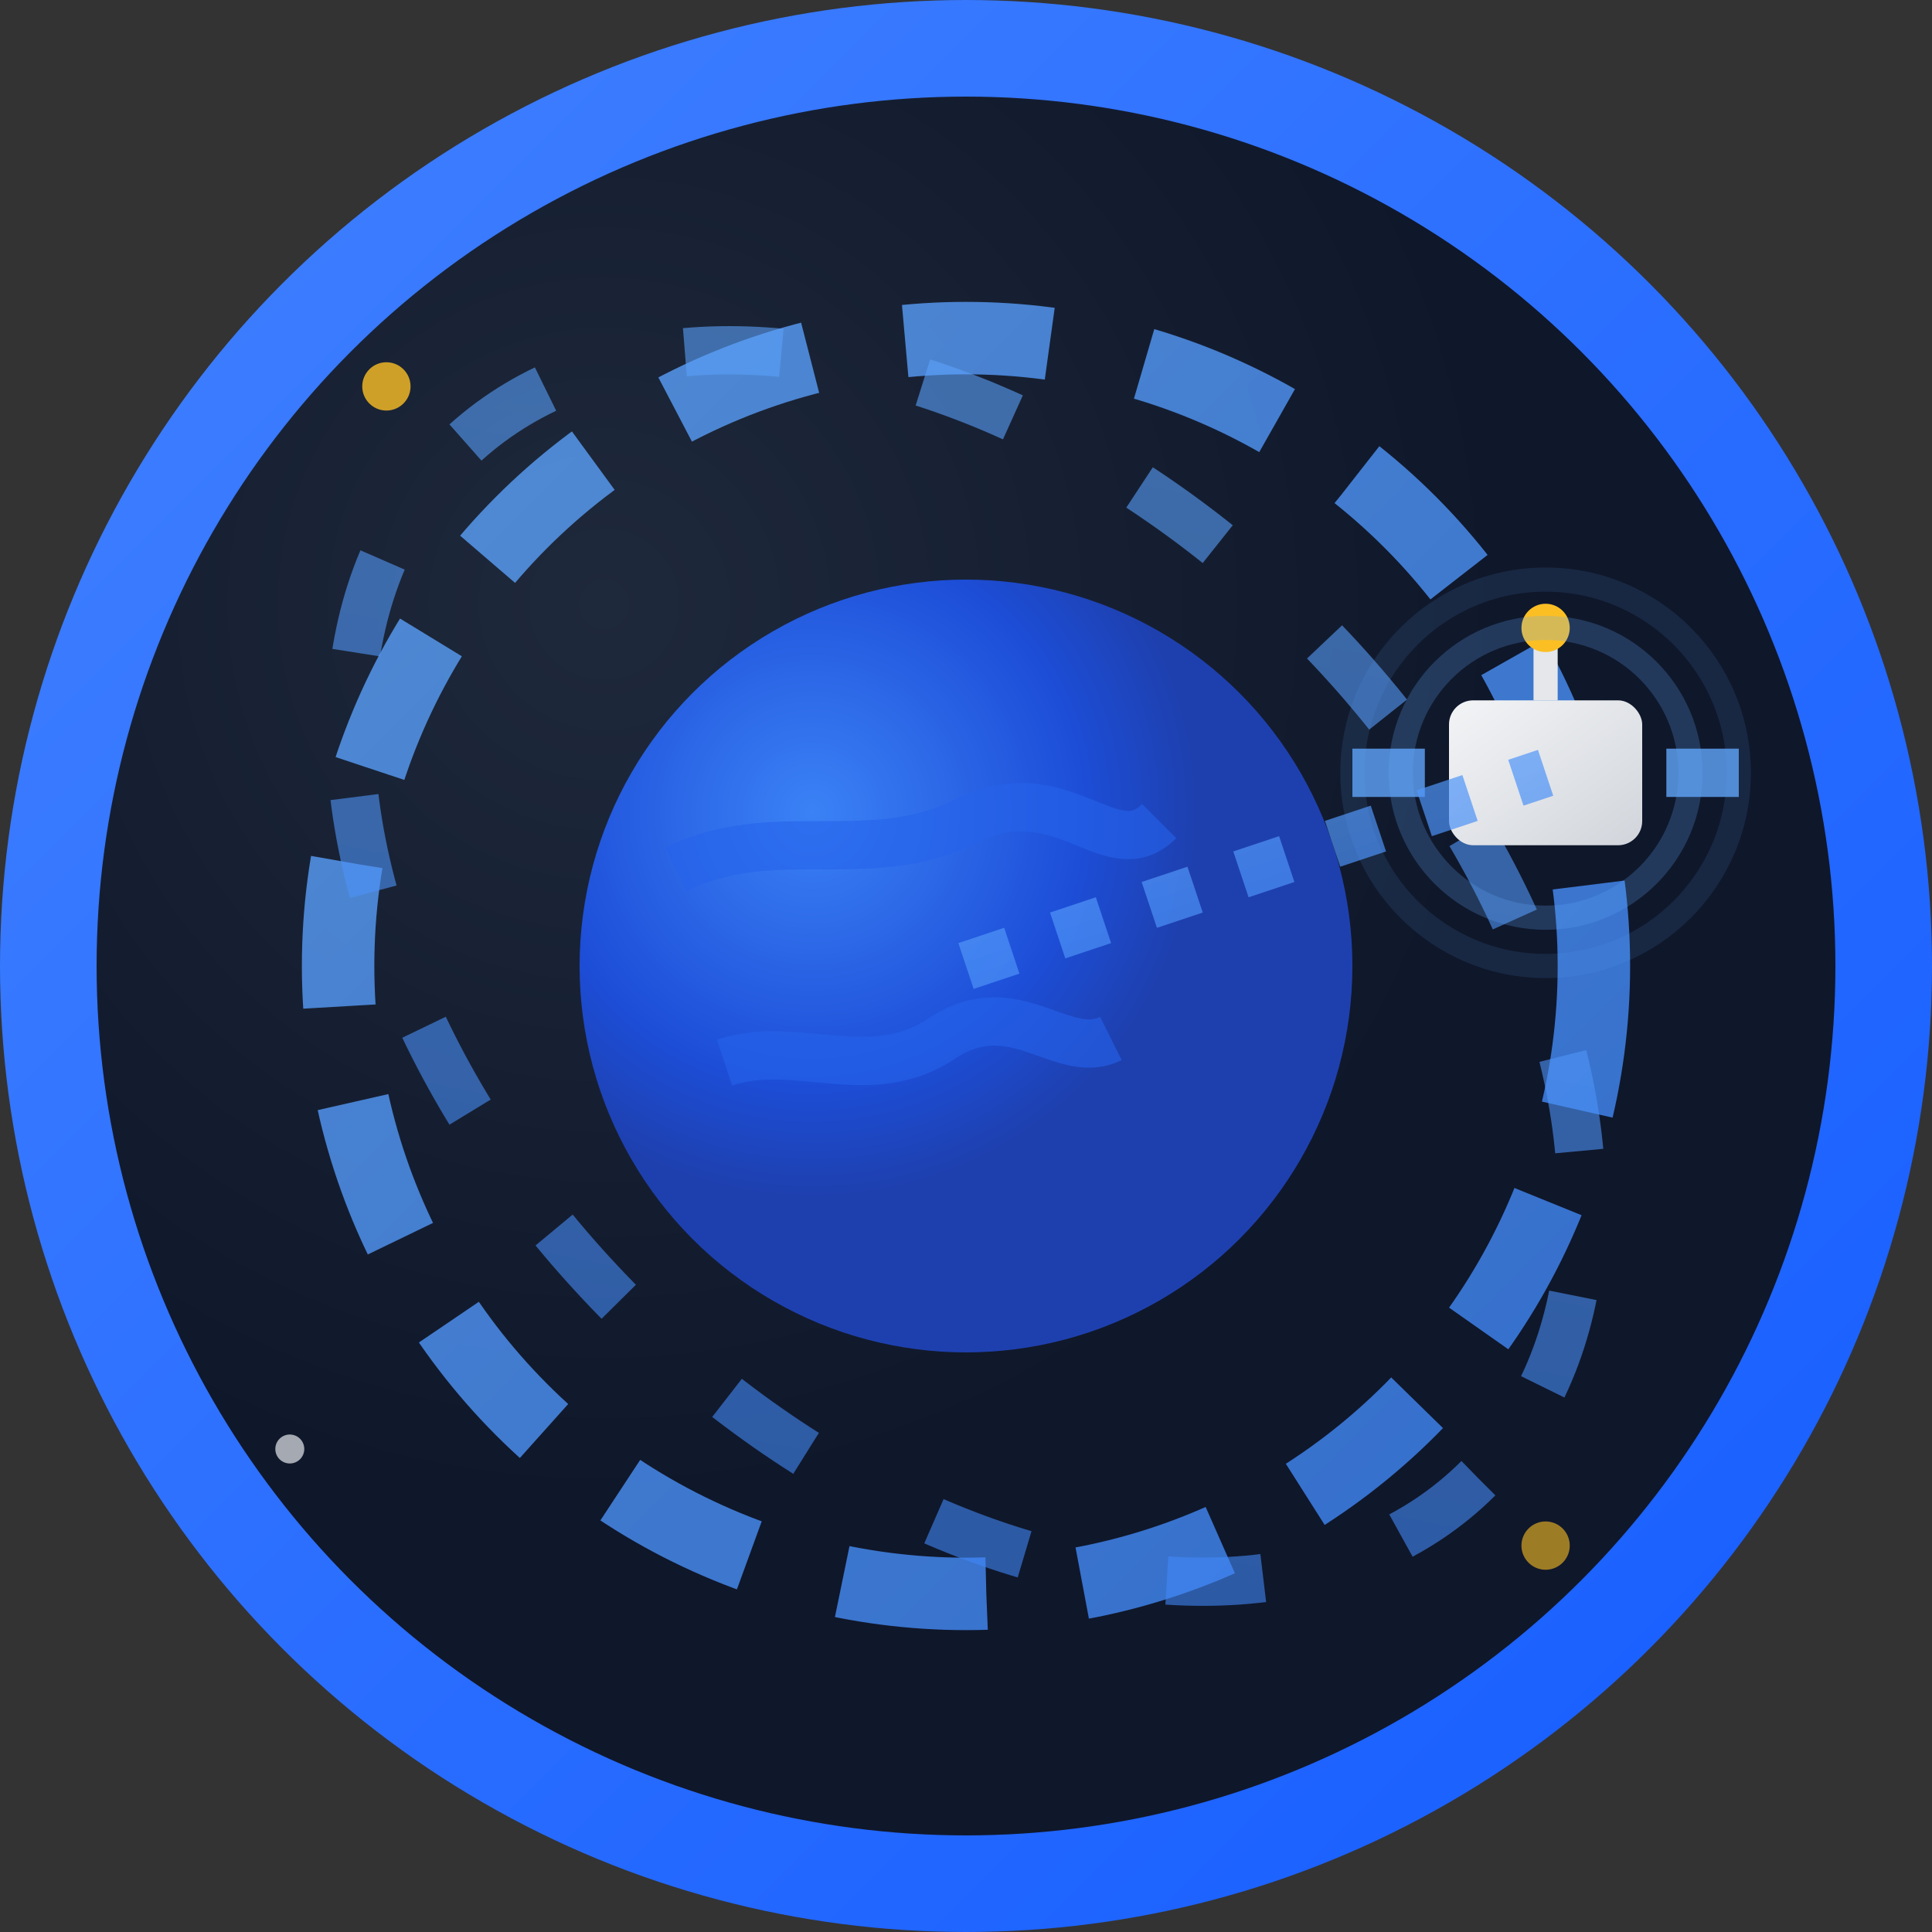
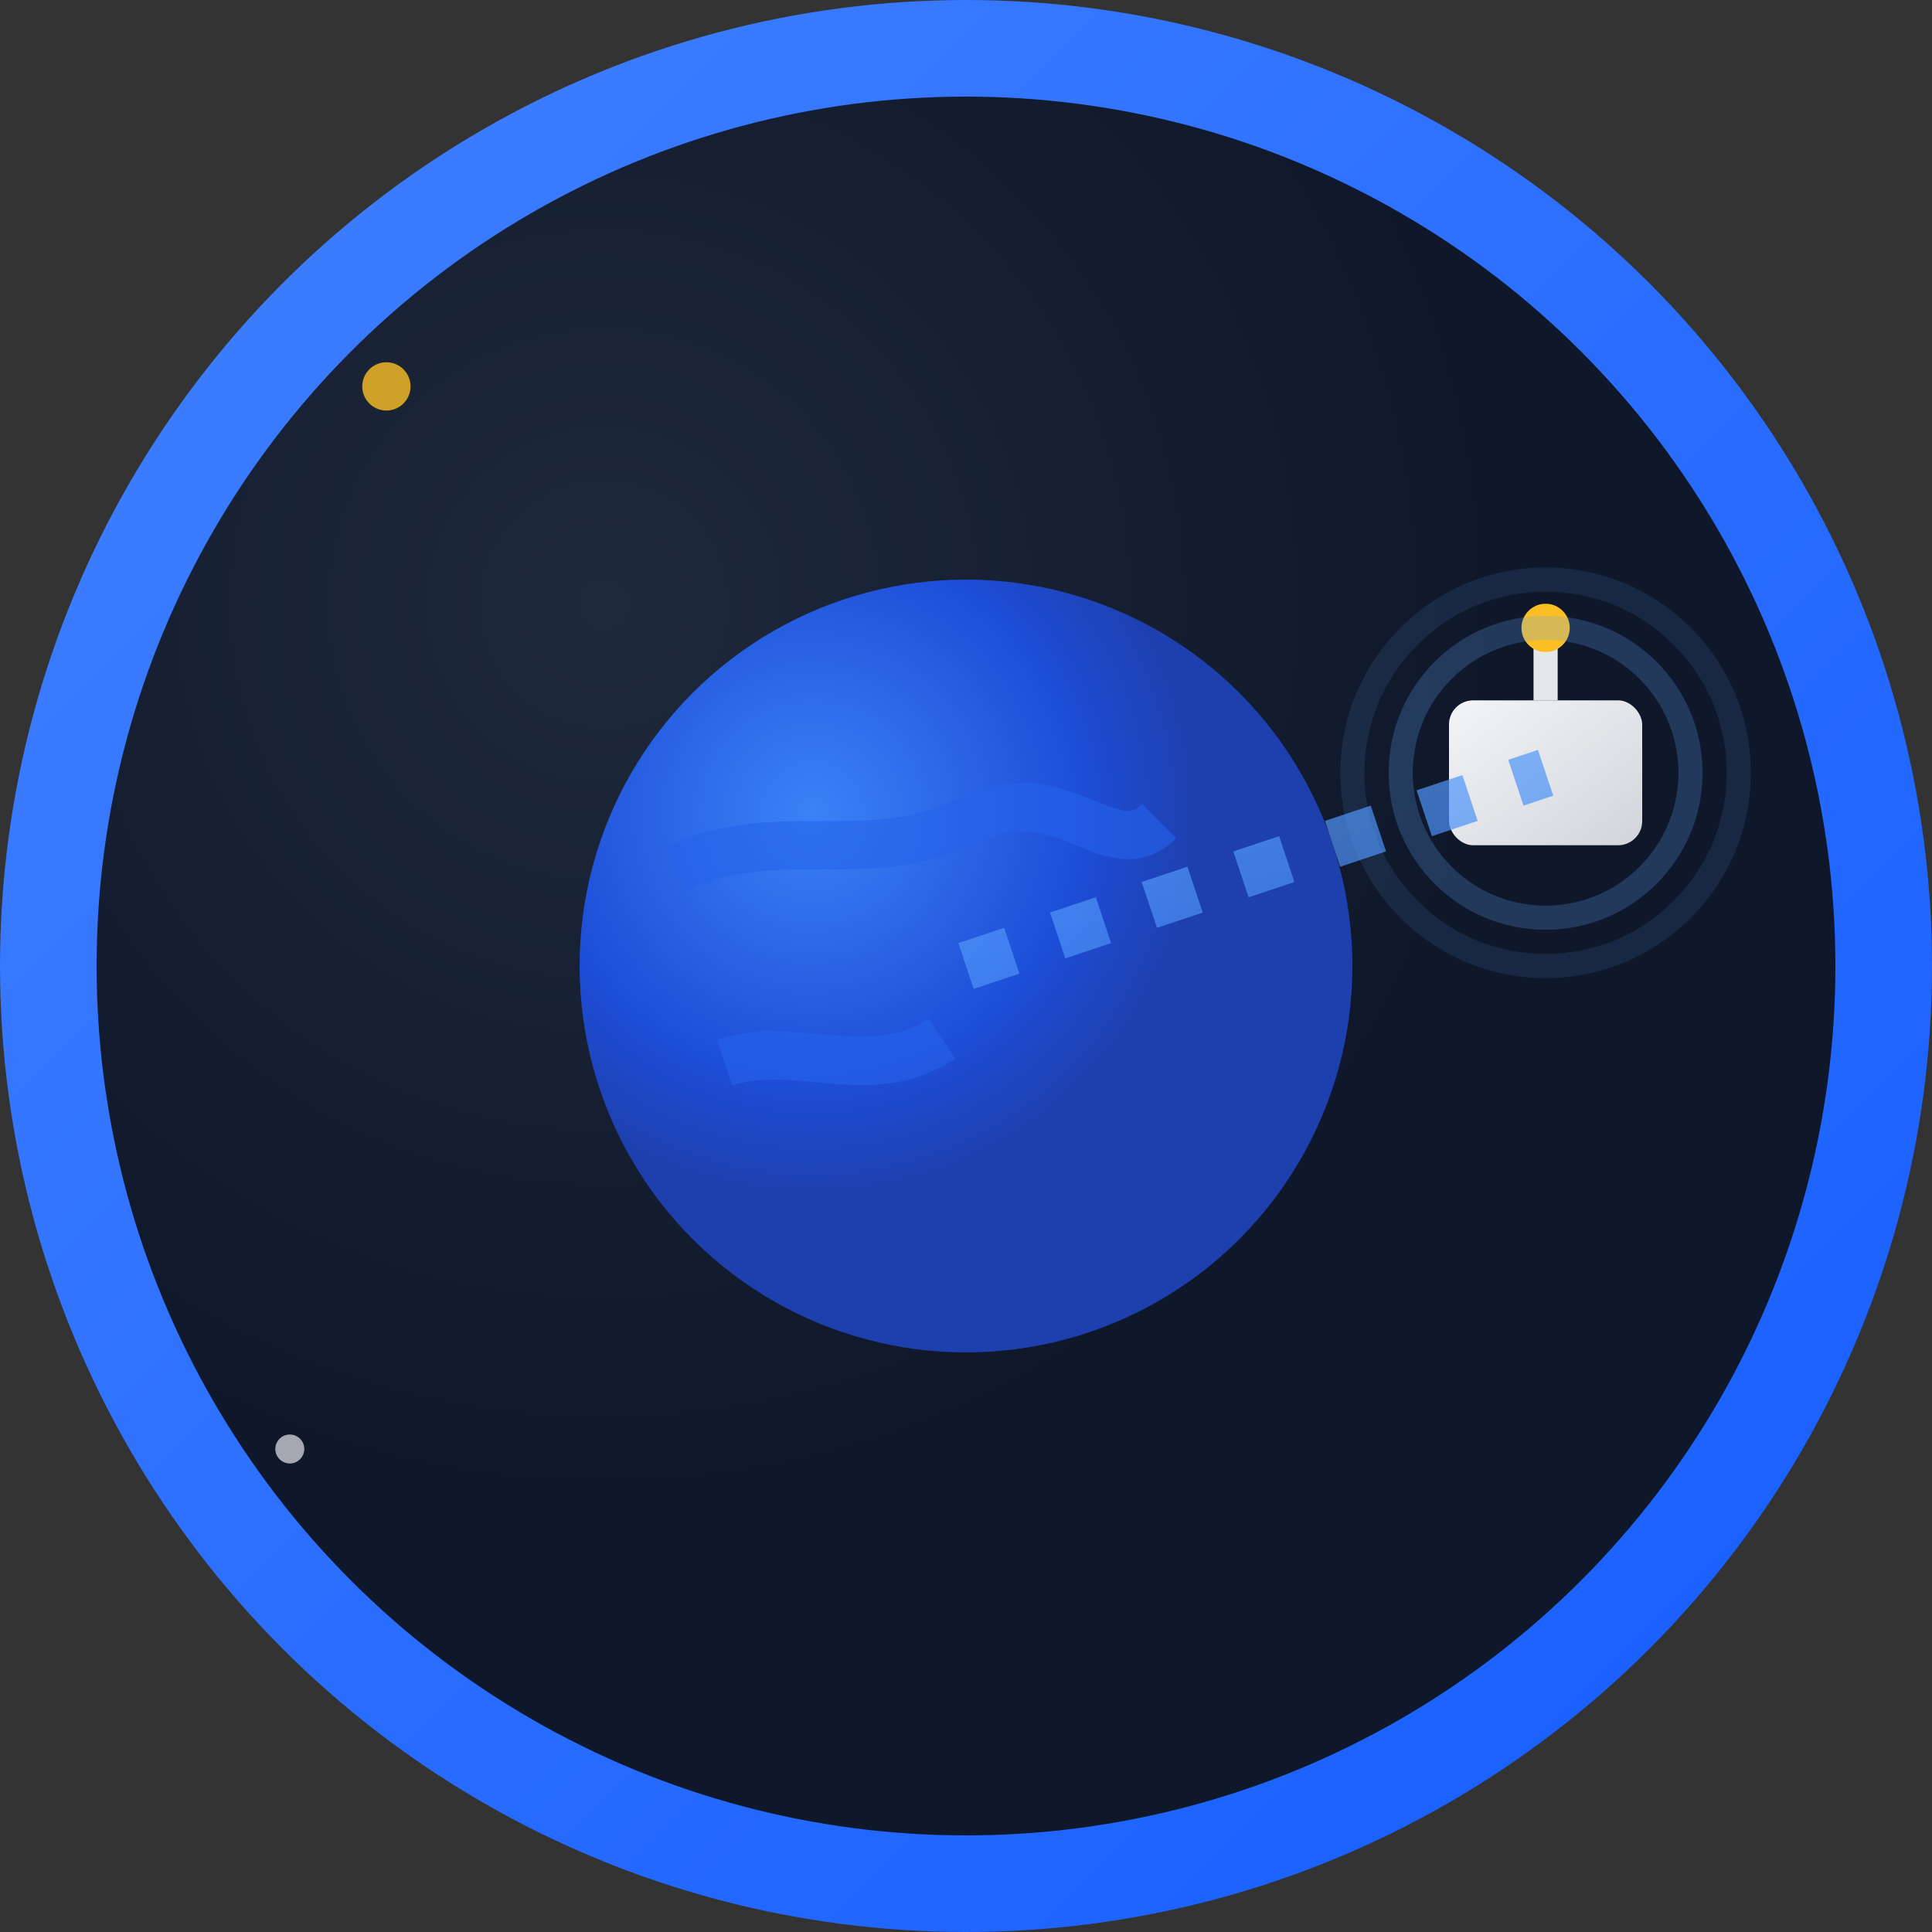
<svg xmlns="http://www.w3.org/2000/svg" width="16" height="16" viewBox="0 0 40 40" fill="none">
  <rect x="0" y="0" width="40" height="40" fill="#333333" stroke="none" />
  <circle cx="20" cy="20" r="19" fill="url(#bgGradient)" stroke="url(#borderGradient)" stroke-width="2" />
  <circle cx="20" cy="20" r="8" fill="url(#earthGradient)" />
  <path d="M14 18c2-1 4 0 6-1s3 1 4 0" stroke="#2563eb" stroke-width="1" fill="none" opacity="0.6" />
-   <path d="M15 22c1.5-0.5 3 0.5 4.5-0.5s2.5 0.5 3.5 0" stroke="#2563eb" stroke-width="1" fill="none" opacity="0.6" />
-   <circle cx="20" cy="20" r="13" stroke="url(#orbitGradient)" stroke-width="1.5" fill="none" stroke-dasharray="3 2" opacity="0.8" />
-   <ellipse cx="20" cy="20" rx="15" ry="10" stroke="url(#orbitGradient)" stroke-width="1" fill="none" stroke-dasharray="2 3" opacity="0.6" transform="rotate(45 20 20)" />
+   <path d="M15 22c1.5-0.5 3 0.5 4.5-0.5" stroke="#2563eb" stroke-width="1" fill="none" opacity="0.6" />
  <g transform="translate(32, 16)">
    <rect x="-2" y="-1.5" width="4" height="3" rx="0.5" fill="url(#satelliteGradient)" />
-     <rect x="-4" y="-0.5" width="1.5" height="1" fill="#60a5fa" opacity="0.8" />
-     <rect x="2.5" y="-0.5" width="1.5" height="1" fill="#60a5fa" opacity="0.8" />
    <line x1="0" y1="-1.5" x2="0" y2="-3" stroke="#e5e7eb" stroke-width="0.5" />
    <circle cx="0" cy="-3" r="0.5" fill="#fbbf24" />
  </g>
  <g opacity="0.6">
    <circle cx="32" cy="16" r="3" stroke="#60a5fa" stroke-width="0.5" fill="none" opacity="0.4" />
    <circle cx="32" cy="16" r="4" stroke="#60a5fa" stroke-width="0.5" fill="none" opacity="0.2" />
  </g>
  <path d="M20 20 L32 16" stroke="url(#trackingGradient)" stroke-width="1" opacity="0.7" stroke-dasharray="1 1" />
  <circle cx="8" cy="8" r="0.5" fill="#fbbf24" opacity="0.8" />
-   <circle cx="32" cy="32" r="0.5" fill="#fbbf24" opacity="0.6" />
  <circle cx="6" cy="30" r="0.3" fill="#e5e7eb" opacity="0.7" />
  <defs>
    <radialGradient id="bgGradient" cx="0.3" cy="0.3">
      <stop offset="0%" stop-color="#1e293b" />
      <stop offset="100%" stop-color="#0f172a" />
    </radialGradient>
    <linearGradient id="borderGradient" x1="0%" y1="0%" x2="100%" y2="100%">
      <stop offset="0%" stop-color="#4080ff" />
      <stop offset="100%" stop-color="#165dff" />
    </linearGradient>
    <radialGradient id="earthGradient" cx="0.3" cy="0.3">
      <stop offset="0%" stop-color="#3b82f6" />
      <stop offset="70%" stop-color="#1d4ed8" />
      <stop offset="100%" stop-color="#1e40af" />
    </radialGradient>
    <linearGradient id="orbitGradient" x1="0%" y1="0%" x2="100%" y2="100%">
      <stop offset="0%" stop-color="#60a5fa" />
      <stop offset="100%" stop-color="#3b82f6" />
    </linearGradient>
    <linearGradient id="satelliteGradient" x1="0%" y1="0%" x2="100%" y2="100%">
      <stop offset="0%" stop-color="#f3f4f6" />
      <stop offset="100%" stop-color="#d1d5db" />
    </linearGradient>
    <linearGradient id="trackingGradient" x1="0%" y1="0%" x2="100%" y2="100%">
      <stop offset="0%" stop-color="#60a5fa" />
      <stop offset="100%" stop-color="#3b82f6" />
    </linearGradient>
  </defs>
</svg>